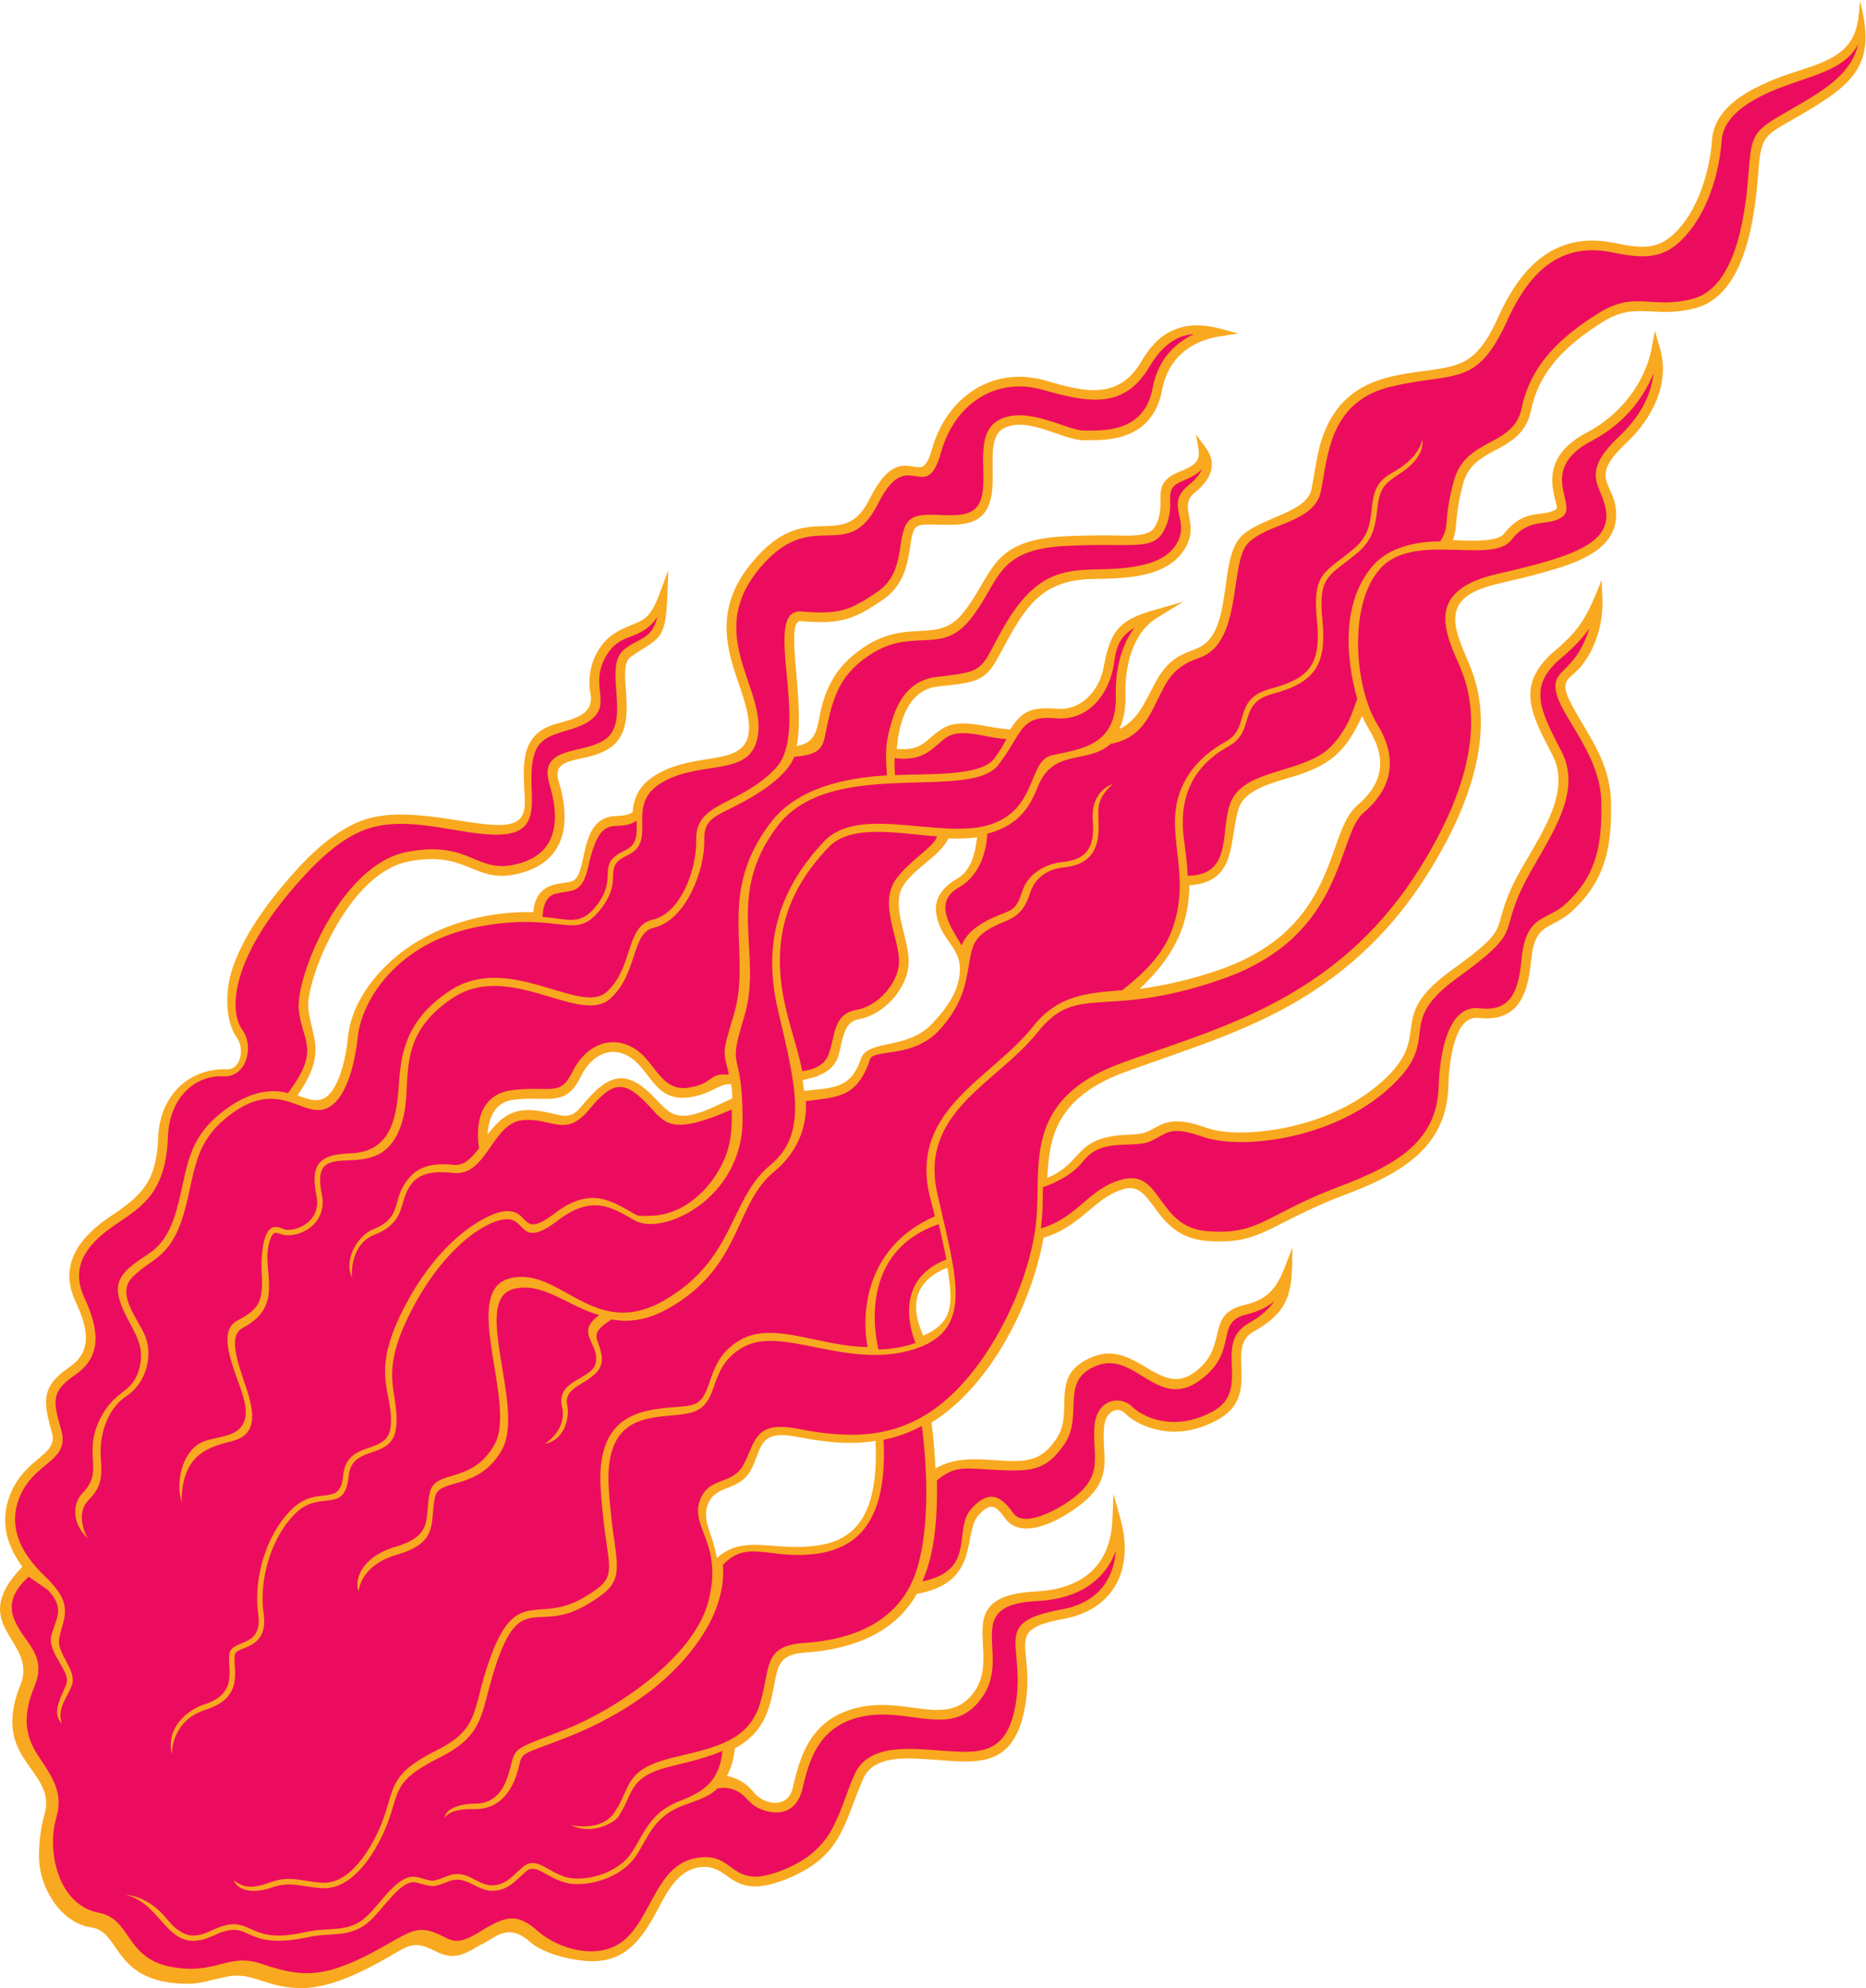
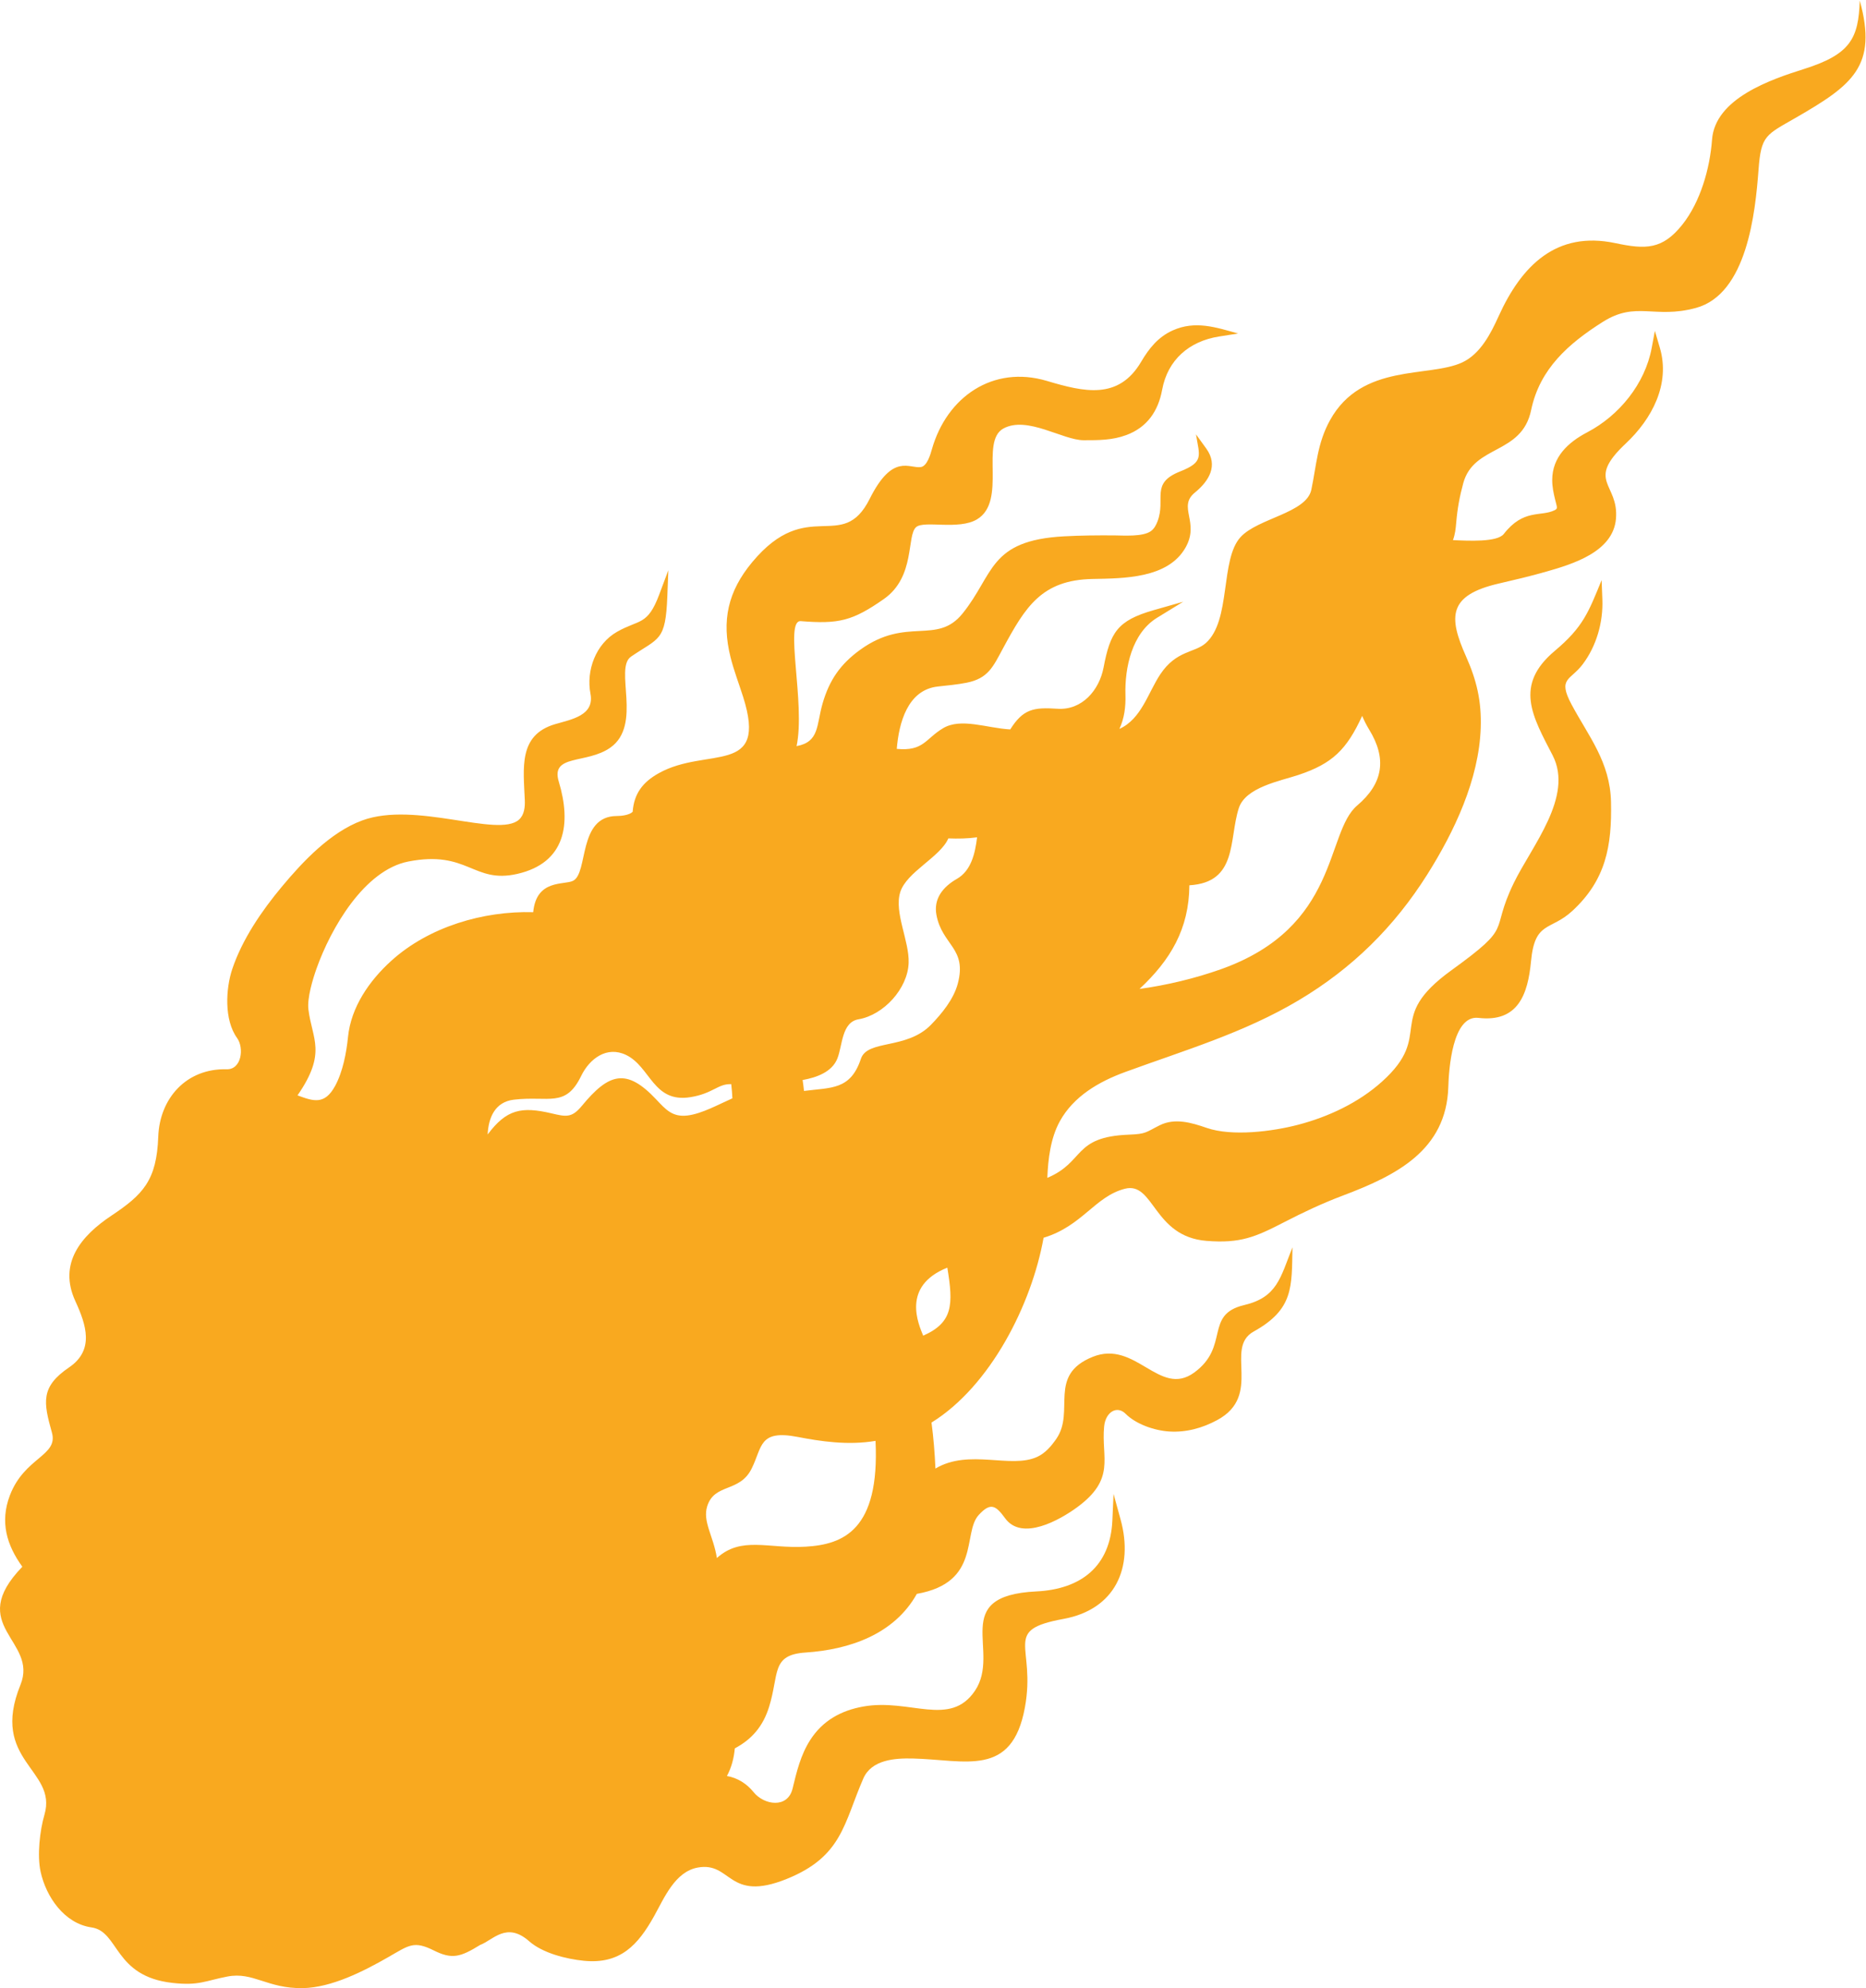
<svg xmlns="http://www.w3.org/2000/svg" viewBox="0 0 682.16 726.96" height="726.96" width="682.16" xml:space="preserve" id="svg2" version="1.1">
  <defs id="defs6" />
  <g transform="matrix(1.333,0,0,-1.333,0,726.96)" id="g10">
    <g transform="scale(0.1)" id="g12">
      <path id="path14" style="fill:#f9a91f;fill-opacity:1;fill-rule:evenodd;stroke:none" d="m 1317.26,118.781 c -54.98,-34.043 -77.7,-40.273 -127.61,-15.402 -54.99,27.414 -67.83,14.355 -124.7,-18.27 C 997.578,46.465 909.293,1.359 830.531,0.039 732.855,-1.594 694.691,45.52 623.652,31.824 562.246,19.98 545.527,6.281 473.305,14.297 311.137,32.305 327.418,155.586 250.801,166.602 176.363,177.297 126.383,250.508 111.363,319.309 101.578,364.121 109.105,431.906 122.004,476.125 158.121,599.992 -28.914,622.668 56.113,831.992 105.816,954.355 -96.344,993 61.273,1155.91 c -42.973,59.38 -61.836,123.11 -34.227,195.59 40.055,105.13 133.351,108.34 115.336,172.42 -23.434,83.34 -31.508,125.38 47.133,178.85 69.879,47.51 47.007,116.68 17.101,181.78 -47.5,103.4 15.594,178.89 98.887,234.41 87.012,58.02 124.137,96.7 128.5,216.6 3.828,105.1 77.004,187.81 187.504,184.91 41.144,-1.08 48.43,58.43 28.68,85.77 -35.911,49.72 -31.211,135.53 -13.133,189.41 27.402,81.67 81.074,159.88 135.781,225.52 57.961,69.56 133.324,149.69 220.344,181.8 146.58,54.08 372.48,-48.44 429.96,2.07 14.79,12.99 16.89,34.94 16.12,53.38 -3.7,88.99 -17.87,178.81 82.77,208.6 44.32,13.13 108.88,23.39 97.32,83.53 -12.35,64.19 14.73,136.84 72.84,169.92 61.13,34.8 83.52,16.28 115.65,102.01 l 25.04,66.83 -2.74,-71.31 c -4.78,-124.11 -22.5,-113.1 -99.46,-165.5 -47.2,-32.12 31.93,-187.15 -56.82,-249.73 -65,-45.83 -164.5,-16.93 -141.41,-93.31 34.81,-115.14 18.91,-222.93 -114.09,-253.13 -120.9,-27.46 -134.77,65.8 -298.16,34.1 -121.755,-23.63 -213.345,-184.67 -251.942,-293.16 -10.403,-29.22 -26.238,-81.31 -22.453,-112.52 9.863,-81.41 51.48,-118.47 -29.875,-235.85 43,-15.83 74.207,-27.38 103.23,26.09 20.942,38.58 30.883,90.63 35.215,133.93 8.207,82.12 58.595,154.69 118.715,209.12 102.93,93.21 252.42,137.24 389.2,133.31 8.72,91.38 84.74,73.77 109.36,86.14 42.38,21.3 12.58,177.73 120.15,177.73 11.18,0 33.84,2.1 43.27,11.54 3.63,49.72 27.52,81.28 71.58,105.87 132.4,73.89 300.69,-9.16 231.28,209.6 -11.5,36.23 -25.16,71.48 -34.42,108.45 -25.15,100.43 -7.31,180.8 59.58,261.07 152.1,182.52 246.46,22.29 322.12,173.59 63.45,126.9 109.04,81.67 140.76,87.18 16.82,2.93 25.99,35.38 29.72,48.57 40.65,143.44 167.4,231.75 315.51,187.57 101.91,-30.39 196.26,-52.79 258.3,52.42 21.7,36.79 46.59,68.05 86.29,85.97 62.2,28.06 118.98,8.57 179.73,-8.32 l -52.42,-8.26 c -81.38,-12.84 -140.79,-63.55 -155.96,-146.18 -10.76,-58.59 -41.25,-102.94 -98.01,-124.06 -38.77,-14.42 -76.51,-14.24 -117.01,-14.24 -57.6,0 -154.61,67.53 -220.06,32.28 -65.69,-35.38 10.87,-199.28 -72.61,-249.29 -50.2,-30.08 -144.68,-2.45 -166.82,-21.18 -26.97,-22.83 -1.26,-136.22 -88.65,-197.39 -85.75,-60.02 -123.82,-69.09 -227.83,-60.66 -46.25,3.77 13.29,-225.72 -11.56,-342.87 63.07,11.69 54.13,57.51 71.35,117.03 18.56,64.18 48.72,108.05 103.46,147.54 127.38,91.87 209.67,11.73 280.2,98.97 87.38,108.08 71.51,200.72 278.47,211.96 45.95,2.49 91.43,2.86 137.43,2.56 26.11,-0.18 79.6,-4.37 101.48,12.19 8.62,6.51 13.76,16.53 17.54,26.42 23.57,61.61 -20.91,104.16 62.04,136.84 66.6,26.23 52.6,43.15 43.48,101.64 l 28.1,-38.87 c 33.62,-46.48 7.56,-89.05 -31.25,-120.79 -48.1,-39.36 13.87,-80.71 -25.35,-150.41 -48.1,-85.52 -169.91,-84.85 -255.26,-86.53 -139.8,-2.74 -184.19,-76.78 -245.41,-190.04 -27.6,-51.08 -40.62,-82.74 -100.12,-94.59 -25.52,-5.09 -52.77,-7.52 -78.66,-10.35 -83.14,-9.08 -106.84,-99.99 -112.74,-171.08 73.66,-7.02 78.21,27.46 126.81,56.58 49.2,29.48 119.75,0.4 184.4,-3.22 35.34,56.12 63.87,61.08 129.62,56.71 67.61,-4.49 114.48,51.22 126.27,112.85 18.41,96.22 37.48,129.06 137.61,157.63 l 80.8,23.05 -71.61,-43.95 c -68.82,-42.23 -88.99,-136.77 -86.73,-211.82 0.97,-31.76 -3.08,-64.39 -16.6,-93.05 60.72,27.43 78.63,99.7 112.33,150.05 43.97,65.74 93.43,58.12 124.14,84.98 70.77,61.88 39.03,229.61 96.04,291.38 47.85,51.83 180.39,65.6 193.88,129.74 14.18,67.43 16.19,127.37 51.35,190.85 87.16,157.42 271.02,115.78 362.43,158.27 49.66,23.08 78.32,79.1 99.77,126.54 63.34,140.02 159.06,234.79 320.06,200.74 82.49,-17.45 129.01,-18.46 183.99,50.85 49.59,62.52 75.54,154.13 81.3,232.88 8.29,113.27 161.18,165.16 252.3,193.93 127.83,40.37 149.43,84.18 152.86,187.82 49.76,-180.54 -19.98,-231.84 -176.44,-322.1 -80.79,-46.6 -94.2,-47.59 -101.14,-141.37 -8.86,-119.5 -31.85,-341.85 -171.94,-379.84 -113.96,-30.9 -163.41,19.84 -255.24,-38.26 -93.68,-59.27 -172.97,-128.65 -196.46,-241.81 -25.67,-123.68 -157.14,-94.09 -186.18,-200.6 -9.93,-36.41 -15.96,-69.22 -19.16,-106.64 -1.65,-19.27 -3.2,-33.6 -9.11,-49.49 42.68,-1.99 121.54,-6.16 139.46,16.88 54.17,69.65 101.89,46.54 139.28,65.06 9.42,4.66 6.83,7.23 1.56,28.8 -4.39,17.96 -8.09,35.25 -8.09,53.89 0,63.12 43.36,103.45 95.99,131.02 87.59,45.87 158.42,132.88 176.77,231.03 l 8.81,47.17 13.56,-46.03 c 29.44,-99.91 -21.64,-195.43 -93.41,-262.84 -111.77,-105.01 -18.36,-108.38 -26.9,-206.69 -7.89,-90.83 -118.45,-124.08 -193,-145.32 -42.28,-12.04 -85.29,-22.19 -128.13,-32.08 -139.14,-32.1 -138.58,-91.07 -90.24,-199.49 29.45,-66.07 42.98,-123.27 40.5,-196.6 -4.79,-141.48 -72.31,-284.16 -146.4,-401.76 -90.96,-144.4 -206.18,-257.94 -352.7,-345.25 -149.94,-89.37 -313.8,-137.47 -476.27,-196.96 -71.55,-26.2 -141.17,-66.36 -178.99,-135.09 -25.39,-46.09 -32.2,-103.69 -34.2,-155.1 103.76,43.74 69.33,112.46 223.13,118.42 48.73,1.9 46,6.33 85.22,25.85 41.51,20.66 87.05,7.15 128.44,-7.18 69.98,-24.22 180.82,-9.83 250.75,8.46 83.4,21.81 165.96,60.52 230.39,118.51 145.74,131.16 4.09,170.62 190.06,305.16 175.01,126.6 103.26,99.32 170.99,239.05 49.36,101.84 165.2,237.48 106.78,350.66 -55.22,106.97 -106.45,192.17 5.81,286.48 77.94,65.46 92.42,105.9 128.55,194.2 l 2.03,-53.16 c 2.39,-62.48 -16.2,-127.85 -54.08,-177.93 -33.94,-44.87 -69.37,-37.09 -30.2,-110.47 46.13,-86.44 105.61,-157.23 107.99,-266.86 2.65,-121.69 -14.33,-214.31 -106.11,-299.02 -60.03,-55.41 -102.79,-26.63 -113.22,-137.79 -8.58,-91.49 -35.87,-168.33 -144.19,-155.61 -71.73,8.41 -81.25,-142.1 -82.69,-189.39 -5.28,-174.63 -144.18,-243.3 -289.24,-298.04 -56.21,-21.21 -107.73,-45.48 -160.95,-72.98 -79.05,-40.86 -120.17,-58.58 -212.67,-51.28 -147.29,11.63 -143.54,163.88 -224.53,142.89 -81.79,-21.2 -116.53,-102.3 -222.56,-134.29 -32.71,-182.95 -145.76,-406.98 -307.34,-506.95 5.47,-41.56 8.93,-84.16 10.73,-126.16 92.45,55.1 206.63,-1.6 279.37,32.17 22.35,10.38 38.6,29.63 52.31,49.54 52.31,75.91 -25.21,174.38 99.63,224.72 117.96,47.56 183.11,-112.25 278.1,-43.32 98.75,71.67 26.94,159.22 137.17,185.27 90.83,21.47 99.25,74.6 132.55,158.43 -1.95,-109.05 3.41,-170 -106.47,-231.04 -81.73,-45.41 26.36,-174.84 -100.23,-243 -40.48,-21.81 -84.85,-34 -131.01,-31.12 -40.29,2.52 -90.83,19.48 -120.03,48.69 -23.57,23.57 -54.87,4.72 -58.72,-34.81 -8.46,-86.75 33.01,-143.43 -74.54,-222.11 -47.2,-34.52 -150.68,-93.16 -196.81,-30.06 -25.28,34.57 -39.49,45.69 -72.8,9.05 -44.93,-49.41 7.05,-184.83 -169.52,-216.2 -62.22,-111.185 -184.76,-152.857 -305.41,-160.904 -94.71,-6.309 -71.64,-58.211 -99.77,-148.856 -16.38,-52.804 -46.52,-88.73 -94.04,-114.023 -2.43,-26.758 -9.01,-52.453 -21.63,-75.871 28.67,-4.707 54.59,-21.094 72.92,-43.953 28.86,-35.969 93.75,-45.957 107.17,9.637 11.18,46.425 22.21,92.402 48.38,133.175 34.16,53.231 84.59,81.043 146.13,91.903 127.42,22.492 237.27,-58.231 305.63,43.125 73.05,108.308 -73.2,260.737 168.5,272.527 122.71,5.99 202.75,68.98 208.34,194.49 l 3.27,72.97 19.36,-70.43 c 36.28,-131.98 -14.88,-246.5 -156.54,-272.44 -171.01,-31.297 -74.39,-72.039 -106.06,-243.531 -35.55,-192.649 -163.28,-142.786 -307.35,-139.387 -49.13,1.152 -113.16,-3.086 -135.78,-55.059 -53.74,-123.504 -57.6,-213.828 -210.03,-275.332 -161.91,-65.32 -150.72,47.969 -243.67,31.289 -62.57,-11.23 -91.91,-82.949 -119.78,-132.968 -44.43,-79.727 -92.8,-132.657 -192.76,-122.774 -48.54,4.797 -113.2,21.035 -150,53.516 -62.09,54.785 -99.12,3.097 -134.01,-9.813 z M 2401.11,1501.16 c -76.41,-12.89 -152.3,-1 -213.03,10.75 -107.57,20.8 -96.97,-27.3 -126.88,-87.12 -33.14,-66.28 -101.56,-39.18 -121.65,-102.82 -13.3,-42.09 17.3,-82.54 26.48,-142.17 67.33,60.74 140.22,25.09 243.51,31.14 102.9,6.02 203.42,45.13 191.57,290.22 z m 130.71,288.56 c 81.84,36.2 82.99,85.08 66.2,186.58 -127.2,-50.84 -78.43,-156 -66.2,-186.58 z m -523.25,651.06 c -0.66,12.96 -1.64,25.96 -3.15,38.85 -36.52,1.58 -49.58,-25.55 -111.79,-35.65 -102.42,-16.6 -109.2,83.06 -176.42,115.66 -53.05,25.72 -100.45,-10.13 -123.53,-57.73 -42.71,-88.11 -88.49,-53.55 -184.34,-64.82 -52.73,-6.2 -69.73,-50.42 -71.98,-95.51 51.58,68.92 92.51,77.47 175.5,57.88 39.62,-9.35 55.32,-12.84 82.94,20.72 74.14,90.02 122.2,104.19 203.26,18.19 26.67,-28.28 44.93,-49.72 86.51,-44.69 39.36,4.77 85.76,30.73 123,47.1 z m 1727.16,1049.08 c -42.6,-92.87 -81.85,-130.99 -174.53,-161.93 -50.27,-16.78 -145.63,-33.75 -163.97,-91.56 -27.5,-86.6 -2.78,-203.32 -135.38,-211.21 -0.92,-120.04 -52.13,-205.32 -136.77,-284.3 74.13,10.13 152.11,28.74 223.38,54.08 325.63,115.77 285.79,374.43 373.47,448.96 71.8,61.03 82,128.71 32.57,209.02 -7.16,11.65 -13.36,24.15 -18.77,36.94 z m -1056.1,-333.1 c -26,-3.6 -52.66,-3.98 -78.83,-2.99 -22.32,-51.77 -115.07,-92.01 -132.08,-148.01 -16.95,-55.78 25.36,-133.58 23.22,-193.52 -2.51,-70.54 -68.37,-142.77 -137.43,-154.67 -46.58,-8.03 -43.67,-71.65 -58.15,-107.85 -14.86,-37.19 -57.81,-52.01 -95.21,-58.72 1.48,-9.96 2.77,-19.96 3.81,-29.97 74.47,9.76 127.34,1.94 156.06,88.13 17.9,53.7 125.01,24.29 192.24,93.43 30.21,31.07 62.05,70.29 73.34,112.36 26.32,98.02 -42.62,105.25 -58.39,188.65 -8.36,44.26 17.26,77.03 56.19,99.27 39.11,22.34 49.95,70.17 55.23,113.89 v 0" />
-       <path id="path16" style="fill:#ec0c5f;fill-opacity:1;fill-rule:nonzero;stroke:none" d="m 346.305,255.859 c 0.172,-0.007 59.246,-1.992 109.879,-64.304 43.875,-54.004 75.281,-56.66 124.554,-33.262 94.274,44.773 93.09,-13.32 182.117,-14.113 25.348,-0.223 51.934,4.375 81.364,10.812 56.441,12.344 110.515,-3.683 158.871,39.305 42.16,37.473 89.3,124.297 143.07,109.824 44.38,-11.941 35.74,-14.004 81.2,3.469 54.12,20.789 79,-25.586 122.04,-25.586 37.94,0 57.11,26.98 84.7,50.437 41.79,35.528 76.39,-28.398 141.37,-31.816 57.48,-3.016 125.8,24.641 155.66,69.434 h 0.02 c 35.87,53.8 50.21,112.187 136.01,144.589 69.11,26.114 106.4,58.887 114.22,135.95 -39.05,-16.633 -85.36,-28.84 -136.5,-40.86 -88.63,-20.851 -104.46,-48.918 -122.58,-89.308 -6.66,-14.825 -13.61,-30.313 -24.16,-46.141 -4.84,-15.969 -72.85,-58.008 -132.13,-26.848 0.23,-0.058 82.49,-20.605 119.64,35.137 l 0.02,-0.008 c 47.5,71.289 23.45,117.899 167.26,151.649 115.69,27.121 200.48,47.004 230.98,145.312 30.7,98.926 5.59,159.649 123.3,167.492 128.12,8.543 261.13,55.367 306.85,200.717 44.37,141.04 20.63,344.76 14.13,394.49 -35.23,-19.01 -70.49,-31.1 -105.05,-38.27 13.23,-259.27 -102.41,-308.72 -212.78,-315.17 -108.88,-6.37 -165.52,38.73 -227.78,-27.85 8.7,-115.6 -65.24,-227.756 -159.36,-312.815 -84.32,-76.191 -189.95,-129.453 -267.13,-159.687 -131.25,-51.446 -122.4,-37.586 -134.07,-84.247 -14.89,-59.589 -48.96,-115.019 -124,-113.195 -69.39,1.692 -78.49,-24.316 -78.52,-24.383 2.25,32.676 63.7,39.696 78.88,39.325 66.97,-1.629 88.58,48.566 101.91,101.886 13.85,55.399 11.88,47.489 150.36,101.758 131.71,51.609 353.14,195.234 392.8,353.908 38.67,154.67 -48.02,198.54 -25.4,270.19 23.13,73.27 91.03,41.86 122.59,104.98 32.95,65.91 30.72,118.29 150.25,95.15 147.67,-28.58 287.58,-29.74 418.15,92.87 128.82,120.97 225.97,340.14 234.6,499.82 8.05,148.82 -27.22,316.1 232.74,411.28 30.26,11.09 63.25,22.49 97.01,34.13 239.41,82.66 518.06,178.87 718.67,497.31 210.69,334.43 133.78,506.95 104.13,573.46 -43.12,96.75 -71.83,194.49 108.48,236.1 94.38,21.78 168.77,40.82 220.15,64.71 84.22,39.15 95.35,86.21 65.87,154.98 -18.03,42.07 -33.94,79.21 49.8,157.87 71.37,67.05 90.22,132.2 94.03,172.99 -19.75,-49.48 -66.24,-131.05 -169.35,-185.06 -150.44,-78.8 -37.61,-174.95 -79.12,-207.24 -39.11,-30.43 -90.3,0.79 -140.96,-64.35 -54.52,-70.08 -270.1,24.84 -361.44,-80.55 -88.14,-101.72 -67.26,-326.68 -6.56,-425.32 57.46,-93.38 41.93,-175.15 -38.04,-243.12 -72.74,-61.84 -48.4,-335.2 -381.75,-453.73 -151.19,-53.76 -248.56,-59.86 -320.62,-64.37 -82.8,-5.19 -131.12,-8.21 -190.41,-82.8 -112.23,-141.19 -325.76,-217.67 -275.82,-442.46 4.74,-21.33 9.99,-43.95 15.04,-65.69 45.57,-196.29 74.7,-321.75 -93.4,-366.35 -174.74,-46.36 -347.42,66.71 -450.76,11.59 -103.87,-55.39 -63.18,-152.45 -139.69,-179.22 -16.78,-5.88 -38.64,-7.85 -62.65,-10 -80.8,-7.26 -180.52,-16.87 -169.56,-197.75 4.08,-67.42 11.06,-115.98 16.29,-152.4 14.03,-97.59 8.93,-119.47 -81.97,-171.81 -144.81,-83.376 -186.9,71.6 -269.11,-250.798 -18.82,-73.828 -35.62,-118.652 -128.92,-165.304 -128.36,-64.18 -109.45,-90.918 -142.27,-178.426 -27.34,-72.91 -92.278,-184.309 -178.817,-179.981 -57.32,2.872 -88.039,21.075 -142.969,0.465 -11.82,-4.422 -79.57,-23.258 -100.594,20.551 20.301,-13.535 40.618,-27.07 95.379,-6.543 60.832,22.813 88.653,3.484 148.887,0.477 78.441,-3.926 139.394,104.308 164.114,170.246 33.99,90.644 15.51,126.738 149.59,193.777 127.16,63.586 91.98,120.168 153.26,273.367 67.62,169.029 128.65,75.909 244.01,142.319 82.09,47.26 80.17,60.63 67.39,149.55 -5.27,36.65 -12.29,85.51 -16.42,153.63 -11.83,195.33 103.36,212.89 190.42,220.7 65.93,5.93 84.85,0.25 107.16,66.05 12.69,37.47 27.56,88.5 89.44,121.49 90.6,48.32 216.23,-20.77 345.38,-21.66 -11.46,49.66 -30.87,263.57 184.28,358.78 l -15.3,59.72 c -52.18,234.82 170.17,316.6 285.89,462.2 67,84.3 146.43,90.65 243.18,97.96 89.43,70.31 126.23,123.86 145.21,192.58 43.06,155.83 -45.82,266.53 34.49,395.02 27.48,43.98 66.92,73.58 104.11,94.37 71.06,39.7 14.65,116.44 125.53,145.84 107.54,28.53 136.45,70.48 124.67,186.28 -13.67,134.35 23.18,130.77 102.93,198.55 80.45,68.38 12.52,156.79 101.55,205.75 81.71,44.95 83.64,91.91 83.64,92.04 4.23,-16 -1.8,-48.59 -44.94,-81.99 -16.01,-12.41 -37.89,-24 -52.17,-38.51 -45.82,-46.61 -2.28,-124 -78.41,-188.72 -76.2,-64.77 -110.43,-60.62 -97.72,-185.66 12.51,-123.04 -21.39,-171.87 -135.74,-202.21 -99.75,-26.46 -44.84,-101.29 -122.07,-144.44 -93.54,-52.28 -138.92,-134.6 -121.36,-259.25 4.58,-32.54 8.34,-64.35 9.62,-95.68 121.22,1.2 90.15,115.04 114.94,193.13 29.81,93.91 169.51,86.19 254.52,141.98 23.43,15.38 43.63,40.02 60.76,68.2 16.95,27.93 23.72,52.14 34.9,81.65 -32.42,115.31 -42.81,266.75 42.95,365.71 44.03,50.8 118.84,66.68 185,66.68 13.95,23.86 15.22,31.45 17.24,55.18 2.01,23.46 4.74,55.21 20.06,111.39 32.57,119.46 163.3,90.71 185.78,199.03 24.85,119.7 106.81,194.63 208.26,258.81 104.84,66.33 145.14,9.66 262.43,41.46 124.68,33.82 144.98,255.41 152.44,356.16 7.46,100.71 16.42,105.88 114.37,162.38 89.65,51.72 165.86,95.85 185.41,179.6 -47.28,-92.57 -189.63,-89.78 -301.58,-162.81 -41.84,-27.31 -69.9,-60.2 -72.91,-101.25 -6.21,-84.88 -34.47,-181.24 -86.99,-247.47 -58.81,-74.14 -110.72,-81.32 -210.16,-60.29 -138.44,29.28 -226.39,-44.06 -290.47,-185.72 -83.98,-185.61 -142.08,-140.75 -316.79,-181.39 -174.21,-40.51 -175.03,-193.93 -195,-288.78 -18.16,-86.28 -148.53,-86.18 -200.32,-142.29 -51.27,-55.54 -13.06,-272.82 -133.3,-313.65 -68.15,-23.15 -86.38,-59.46 -107.26,-101.1 -29.13,-58.06 -50.52,-119.02 -135.75,-134.75 -62.01,-57.34 -156.38,-10.14 -199.39,-117.29 -20.02,-49.88 -48.36,-105.81 -138.59,-129.07 -1,-24.03 -9.27,-108.04 -77.26,-146.88 -73.48,-41.99 -22.22,-109.08 6.93,-159.63 15.39,42.01 64.31,67.93 101.73,82.88 37.5,14.99 48.21,14.95 64.75,66.15 15.25,47.18 61.71,74.97 112.43,80.04 66.44,6.64 86.27,43.67 80.77,111.5 -6.9,85.15 54.35,101.66 54.51,101.72 -53.46,-47.88 -36.27,-74.86 -38.91,-130.65 -2.73,-57.46 -30.82,-91.05 -94.9,-97.46 -44.65,-4.45 -79.04,-28.22 -92.46,-69.71 -16.81,-52.02 -39.34,-66.47 -70.51,-79.2 -109.62,-44.76 -82.52,-76.17 -109.69,-177.4 -11.15,-41.53 -35.5,-85.63 -72.78,-123.97 -72.04,-74.1 -176.53,-47.38 -186.1,-76.1 -36.15,-108.5 -92.25,-102.9 -176.11,-115.02 3.98,-78.58 -28.49,-145.07 -87.8,-194.06 -109.49,-90.46 -86.47,-258.6 -287.26,-373.32 -60.68,-34.67 -112.07,-39.89 -157.93,-31.15 -45.24,-29.8 -45.5,-41.26 -36.84,-64.49 20.5,-55.05 11.83,-77.32 -41.62,-109.12 -25.15,-14.96 -50.38,-29.98 -42.77,-62.92 5.9,-25.56 -2.63,-93.31 -62.01,-104.96 0.18,0.1 62.25,37.35 47.42,101.62 -17.87,77.4 88.52,73.03 93.51,125.47 5.05,53.18 -57.19,77.02 8.43,126.2 -85.44,23.97 -154.36,91.82 -233.91,71.93 -119.15,-29.77 32.32,-325.12 -32.54,-440.95 -63.88,-114.08 -171.68,-77.51 -183.42,-128.42 -15.84,-68.67 13.58,-125.2 -103.02,-159.2 -106.397,-31.03 -106.381,-101.93 -106.381,-102.14 -13.707,32.55 7.738,96.14 102.221,123.69 105.81,30.87 77.43,82.51 92.59,148.19 15.26,66.18 115.1,20.55 177.74,132.4 62.12,110.93 -96.41,420.77 41.97,455.36 137.66,34.41 228.75,-171.68 421.91,-61.3 196.36,112.2 178.9,278.12 292.36,371.85 104.69,86.48 68.88,220.19 20.77,425.66 -44.69,190.85 8.92,338.64 127.62,463.27 95.13,99.88 317.9,4.19 450.39,43.94 134.61,40.38 106.73,175.83 172.79,191.07 74.12,17.1 180.12,23.27 175.83,164.82 -2.66,87.79 26.1,154.33 51.88,185.8 -50.47,-30.71 -50.62,-63.39 -58.47,-107.23 -13.6,-76.05 -68.71,-149.88 -158.94,-141.7 -97.72,8.86 -88.95,-39 -156.38,-127.5 -78.16,-102.59 -459.28,24.19 -605.45,-167.66 -148.64,-195.09 -38.23,-348.12 -91.95,-523.91 -49.22,-161.09 -4.31,-74.3 -4.31,-281.93 0,-217.69 -220,-319.73 -295.31,-276.62 l -7.37,4.22 v 0.03 c -59.84,34.38 -113.12,64.98 -203.26,-3.7 -104.35,-79.5 -86.6,3.11 -139.61,3.11 -30,0 -80.4,-23.19 -135.31,-75.27 -42.88,-40.65 -88.11,-98.7 -128.16,-176.79 -93.04,-181.41 -30.77,-220.29 -41.13,-318.71 -9.93,-94.44 -121.648,-43.12 -130.402,-135 C 946,1299.67 878.777,1366.27 813.84,1305.66 744.375,1240.83 709.672,1121.43 723.004,1028.1 737.727,925.039 647.543,940.227 643.828,914.211 638.313,875.508 672.512,798.242 564.156,763.77 467.184,732.91 471.563,641.035 471.566,640.773 c -18.086,73.29 42.946,122.872 88.079,137.235 95.527,30.39 63.585,97.883 69.359,138.312 6.086,42.578 92.684,15.086 79.176,109.67 -14.035,98.24 22.355,222.4 95.465,290.62 68.855,64.27 129.023,0.64 137.371,88.38 9.8,102.92 121.774,53.07 130.404,135.12 9.91,94.2 -59.86,138.03 35.51,323.99 40.92,79.8 87.23,139.19 131.14,180.83 57.96,54.96 119.65,86.62 152.83,86.62 64.3,0 36.48,-77.87 130.53,-6.21 98.03,74.69 155.36,34.57 219.76,-2.43 l 0.02,0.02 c 13.01,-7.46 22.77,-4.3 41.41,-4.3 76.61,0 147.71,53.21 189.01,125.5 30.99,54.24 36.78,99.19 34.98,166.01 -168.69,-74.01 -183.04,-36.36 -226.82,10.07 -65.97,69.97 -96.93,71.24 -163.55,-9.65 -66.11,-80.28 -102.92,-21.54 -183.49,-29.81 -84.06,-8.62 -97.37,-154.23 -189.04,-144.59 -79.06,8.32 -118.08,-8.21 -137.53,-77.73 -9.15,-32.68 -19.25,-68.74 -78.18,-91.27 -71.477,-27.32 -62.996,-118.66 -62.973,-118.93 -24.324,59.61 24.137,120.13 57.643,132.93 73.56,28.14 57.44,72.77 81.98,116.4 29.66,52.73 71.06,68 140.59,60.68 29.25,-3.07 49.86,21.82 68.5,45.48 -3.66,23.32 -20.37,146.41 92.55,159.69 104.51,12.29 129.96,-19.26 163.55,50.03 33.87,69.87 105.02,106.54 173.5,61.76 54.51,-35.64 69.81,-117.43 146.1,-105.07 70.53,11.43 51.7,40.94 109.37,35.53 -11.92,65.04 -23.21,43.56 13.26,162.93 52.49,171.82 -51.16,328.21 101.54,528.65 71.47,93.8 201.05,122.66 318.85,129.41 -4.53,63.53 -5.2,90.25 16.2,157.39 17.78,55.78 52.84,105.35 120.6,112.75 137.55,15.02 117.32,19.11 180.1,130.92 125.83,224.13 233.05,137.93 390.68,177.59 39.42,9.91 70.35,27.56 88.4,59.63 36.1,64.17 -35.38,103.1 31.67,157.96 20.95,17.15 31.53,32.1 36.52,44.18 -9.56,-10.36 -25.15,-21.4 -50.4,-31.35 -62.58,-24.65 -20.81,-53.27 -46.94,-121.62 -21.58,-56.45 -53.47,-56.24 -143.92,-55.63 -35.02,0.24 -79.26,0.54 -135.93,-2.54 -191.82,-10.42 -176.89,-100.31 -259.21,-202.13 -82.65,-102.22 -160.66,-13.89 -285.36,-103.83 -69.95,-50.46 -87.94,-104.44 -104.77,-178.34 -13.67,-60.11 -5.35,-86.77 -91.84,-94.08 -26.11,-65.48 -127.36,-117.73 -171.64,-139.9 -48.73,-24.41 -76.58,-34.78 -75.15,-87.78 2.28,-84.63 -51.51,-220.96 -138.44,-241.01 -62.4,-14.39 -43.1,-126.2 -119.4,-194.61 -83.22,-74.6 -275.61,105.24 -431.71,2.05 -156.88,-103.69 -112.69,-221.78 -134.13,-319.84 -50.18,-229.53 -263.81,-31.97 -225.356,-218.78 17.765,-86.33 -68.493,-121.87 -107.672,-110.63 -19.688,5.63 -25.207,11.37 -34.457,-15.5 -28.203,-81.84 47.078,-176.52 -75.395,-240.96 -49.066,-25.83 3.668,-133.87 18.836,-191.55 15.473,-58.83 11.805,-103.05 -45.937,-118.19 -60.407,-15.84 -139.7,-31.83 -139.7,-168.03 -19.293,64.83 7.832,147.5 60.59,166.76 42.453,15.49 90.574,11.7 109.25,50.57 15.66,32.58 -2.344,78.57 -14.726,113.05 -23.703,65.96 -51.098,142.24 -2.481,167.83 60.957,32.08 71.449,52.58 66.914,132.04 -1.293,22.61 -0.664,68.94 10.59,98.78 10.707,28.38 25.656,30.98 49.59,20.31 23.43,-10.46 105.98,14.62 89.945,92.53 -18.816,91.44 14.719,112.14 94.297,115.31 104.622,4.19 124.612,86.76 131.182,180.58 5.73,81.82 12.68,180.98 140.4,265.41 161.41,106.69 357.29,-68.6 430.01,-3.4 74.23,66.55 50.86,180.72 126.02,198.07 78.69,18.15 121.73,141.23 119.63,218.86 -2.84,105.75 118.82,92.36 217.48,196.21 100.68,105.98 -42.67,439.7 71.46,430.45 98.76,-8 129.63,-0.73 210.56,55.91 79.94,55.96 45.78,161.31 86.71,195.94 40.89,34.59 150.77,-14.63 186.74,39.34 38.48,57.71 -20.51,192.36 57.24,234.23 76.01,40.92 187.57,-29.09 232.61,-29.09 50.73,0 166.19,-7.53 188.99,116.56 16.25,88.48 73.94,129.73 113.69,148.03 -35.62,-2.24 -80.42,-18.18 -122.48,-89.49 -70.63,-119.77 -171.68,-97.3 -292.07,-63.36 -130.89,36.9 -242.03,-39.79 -279.06,-170.35 -43.31,-152.74 -90.66,22.92 -172.32,-140.39 -86.51,-173.02 -179.7,-3.8 -325.44,-178.69 -147.98,-177.57 7.82,-318.12 -3.76,-448.53 -11.48,-129.25 -148.58,-74.53 -260.14,-136.79 -111.79,-62.39 -10.78,-161.02 -98.64,-202.02 -73.85,-34.47 -6.53,-61.93 -73.62,-147.82 -70.77,-90.59 -102.65,-6.93 -326.38,-46.41 -100,-17.65 -175.69,-58.39 -230.05,-107.61 -69.5,-62.93 -104.145,-139.59 -110.121,-199.34 -6.93,-69.33 -35.391,-201.42 -111.418,-197.62 -16.113,0.8 -32.293,6.8 -50.106,13.41 l 0.004,0.01 c -44.402,16.47 -99.687,36.94 -179.722,-20.22 -112.59,-80.42 -102.68,-164.02 -134.489,-274.13 -36.672,-126.99 -86.691,-122.52 -140.945,-176.77 -44.879,-44.89 7.297,-105.32 31.461,-156.08 26.984,-56.68 4.887,-136.11 -48.07,-170.38 -45.223,-29.25 -68.661,-87.57 -71.211,-141.34 -2.555,-53.83 16.929,-93.94 -32.164,-143.03 -42.071,-42.08 -3.575,-106.03 -3.45,-106.23 -46.445,42.92 -40.062,98.33 -14.359,124.03 63.344,63.35 -4.832,108.43 53.531,213.48 40.942,73.7 85.946,59.5 103.192,132.2 11.019,46.45 -3.063,76.48 -24.356,115.98 -51.156,94.88 -52.051,128.38 32.653,183.77 34.339,22.46 67.855,44.37 92.164,128.53 32.828,113.62 22.738,198.28 140.171,282.15 66.766,47.7 124.575,52.66 166.125,41.03 89.645,119.37 40.344,139.15 29.758,226.51 -6.324,52.19 34.035,180.42 104.539,284.26 50.203,73.93 115.833,135.96 191.173,150.59 181.31,35.17 189.03,-67.62 312.69,-30.24 103.67,31.35 106.84,124.07 79.18,215.58 -36.51,120.77 123.76,73.21 169.53,140.66 41.29,60.85 -17.01,183.69 33.08,227.66 38.51,33.79 77.47,26.17 92.9,90.53 -49.99,-70.85 -100.9,-35.7 -141.94,-109.33 -44.93,-80.6 19.31,-128.23 -41.87,-173.63 -50.7,-37.61 -128.28,-25.72 -151.18,-86.79 -34.14,-91.05 41.26,-220.92 -95.07,-226.59 -106.93,-4.46 -251.89,57.45 -370.2,13.8 -60.343,-22.27 -124.523,-72.3 -209.152,-173.86 -71.387,-85.66 -111.289,-158.23 -131.012,-217 -26.582,-79.19 -16.41,-132.42 2.301,-158.32 34.137,-47.27 10.582,-130.97 -51.215,-127.72 v 0.01 c -80.992,3.67 -148.965,-60.57 -152.781,-166.6 -5.371,-147.77 -66.695,-188.66 -138.945,-236.83 l 0.007,-0.01 c -70.804,-47.2 -133.402,-109.56 -90.843,-202.19 38.968,-84.83 53.222,-160.63 -26.309,-214.7 -66.633,-45.3 -57.754,-74.13 -36.48,-149.79 25.058,-89.14 -76.215,-84.4 -116.075,-189.04 -48.551,-127.44 85.602,-219.73 90.645,-232.6 46.176,-49.86 38.586,-82.58 26.672,-122.712 -11.695,-39.363 -10.102,-47.547 11.613,-88.718 12.164,-23.071 23.692,-44.954 16.895,-65.5 -10.625,-32.129 -43.84,-66.102 -27.411,-106.629 -34.996,31.816 7.895,88.125 13.04,113.191 6.859,33.391 -53.774,82.395 -42.317,128.254 11.918,47.714 39.235,72.194 -9.433,124.764 l -0.016,-0.01 -52.895,36.54 C 62.742,1113.4 18.91,1073.57 35.945,1020.34 58.531,949.766 132.191,920.605 95.078,829.238 64.945,755.059 63.383,699.348 105.156,636.691 h -0.011 C 142.82,580.324 174.426,536.641 154.613,468.742 127.582,376.047 158.484,228.301 271.559,206.574 366.184,188.391 338.992,71.867 490.613,55.031 603.297,42.512 627.219,97.734 721.367,65.461 820.426,31.492 876.988,30.82 977.348,75.977 c 35.732,16.074 64.482,32.578 88.822,46.543 72.33,41.484 89.37,49.062 149.71,18.984 29.17,-14.539 43.81,-21.836 102.96,14.863 l -0.01,0.012 c 70.21,43.582 100.57,49.18 157.17,-0.762 54.01,-47.656 165.76,-82.305 235.59,-24.113 76.34,63.613 88.48,205.781 197.55,225.363 112.68,20.215 87.17,-93.801 238.46,-32.765 142.81,57.628 147.55,150.82 195.63,261.339 36.88,84.735 149.25,72.735 234.41,66.27 108.05,-8.184 181.84,-13.781 206.98,122.383 31.43,170.254 -72.37,228.226 127.31,264.796 116.54,21.34 143.94,103.55 148.36,161.05 -20.24,-55.67 -73.99,-131.18 -216.75,-138.14 -210.12,-10.25 -69.58,-144.905 -147.8,-260.902 C 2615,681.172 2502.8,769.445 2372.72,746.484 2243.19,723.633 2218.84,622.344 2200.65,546.719 c -12.17,-50.586 -46.29,-73.602 -95.63,-61.688 -56.73,13.692 -50.07,43.809 -93.59,59.617 -13.48,4.903 -28.45,6.387 -44.16,3.118 -22.57,-24.036 -59.75,-33.86 -94.84,-47.121 -80.52,-30.411 -94.36,-87.176 -128.84,-138.895 l 0.02,-0.012 c -32.67,-48.996 -106.07,-79.355 -168.9,-76.054 -65.79,3.457 -101.1,60.695 -130.94,35.332 -30.86,-26.239 -50.21,-54.012 -94.37,-54.012 -42.47,0 -71.97,43.926 -116.7,26.641 -48,-18.547 -43.48,-16.622 -90.4,-3.997 -41.62,11.204 -89.47,-71.179 -129.25,-106.543 C 960.484,136.379 907.008,153.379 847.383,140.344 659.625,99.289 693.754,195.391 587.125,144.758 458.301,83.574 452.738,227.832 346.305,255.859 Z M 2569.48,1393.14 c 1.58,-89.49 -3.35,-196.53 -39.91,-277.32 150.73,30.36 82.32,142.03 134.74,199.7 54.37,59.81 86.85,25.59 115.14,-13.12 v 0 c 28.52,-39.36 116.91,6.5 162.72,40.84 89.1,66.84 51.95,122.21 59.54,200.1 7.09,72.73 71.11,83.74 103.82,51.04 13.47,-13.47 50.52,-37.73 102.87,-41 33.49,-2.09 73.17,4.47 116.87,28 110.67,59.59 -2.56,185.88 99.92,242.81 34.54,19.19 56.44,41.04 70.33,60.91 -17.32,-14.83 -42.11,-28.88 -77.5,-37.24 -89.06,-21.04 -18.31,-101.55 -127.68,-180.93 -116.36,-84.45 -177.02,83.24 -283.77,40.2 -102.91,-41.49 -33.17,-136.02 -87.7,-215.18 -53.73,-77.99 -95.44,-75.64 -212.45,-69.05 -60.73,3.42 -90.33,9.53 -136.65,-30.09 l -0.29,0.33 z m -160.08,358.44 c 32.73,1 69.46,6.66 101.33,18.18 -13.49,33.81 -59.06,173.79 84.66,228.79 -5.46,29.85 -12.79,62.22 -20.85,97.03 -220.6,-75.66 -174.64,-305.17 -165.14,-344 z m 450.63,445.29 c -0.38,-39.14 -0.17,-74.4 -5.63,-113.11 105.13,31.66 130.33,110.39 223.51,134.54 109.71,28.45 93.38,-131.04 233.26,-142.09 90.92,-7.17 130.29,13.17 198.45,48.39 39.81,20.57 89.23,46.11 163.76,74.24 155.81,58.8 267.56,123.4 272.12,274 2.25,74.52 19.89,225.77 112.18,214.95 82.27,-9.63 106.28,40.84 114.8,131.72 12.06,128.68 68.2,105.54 121.62,154.85 77.24,71.3 100.46,147.32 97.61,279 -3.1,142.54 -129.12,249.7 -125.93,320.45 2.07,45.74 57.22,42.6 93.24,156.06 -15.79,-22.33 -40.26,-50.26 -78.13,-82.06 -91.73,-77.06 -57.42,-141.39 1.84,-256.25 63.85,-123.73 -51.06,-255.47 -107.61,-372.11 -63.96,-131.91 3.09,-117.06 -179.29,-249 -178.14,-128.87 -32.11,-163.19 -187.87,-303.38 -69.18,-62.25 -156.67,-102.27 -241.44,-124.43 -106.52,-27.86 -209.18,-27.53 -266.06,-7.84 -94.24,32.61 -96.34,10.58 -144.51,-11.31 -49.5,-22.5 -133.03,12.17 -185.64,-55.47 -26.86,-34.55 -70.95,-57.47 -110.28,-71.15 z m -1371.93,741.6 c 68.17,-5.12 102.82,-26.65 147.39,30.39 63.99,81.92 -6.4,112.26 79.08,152.15 35.48,16.56 31.98,48.51 31.5,81.27 -57.55,-38.08 -96.94,33.84 -132.24,-123.87 -17.2,-76.83 -40.85,-65.37 -88.82,-76.03 -33.28,-7.39 -36.82,-47.93 -36.91,-63.91 z m 966.49,388.96 c 89.95,4.29 234.48,-4.15 271.68,44.67 18.09,23.76 23.76,37.06 34.34,54.27 -22.72,1.32 -37.25,4.17 -60.73,8.86 -102.7,20.53 -100.12,-5.16 -149.95,-41.4 -32.92,-23.94 -71.11,-23.38 -96.34,-19.54 -0.77,-24.35 0.27,-36.87 1,-46.86 z m 115.6,-168.09 c -101.8,6.69 -234.5,36.74 -298.29,-30.23 -115.52,-121.3 -160.17,-256.6 -116.67,-442.36 13.91,-59.45 36.17,-123.06 44.7,-171.43 29.74,4.28 59.73,13.95 71.85,44.24 19.72,49.34 10.42,112.43 78.26,124.13 56.95,9.82 113.4,71.92 115.45,129.49 2.34,65.76 -57.78,161.31 -7.1,230.41 37.04,50.53 102.43,85.82 111.8,115.75 v 0" />
    </g>
  </g>
</svg>